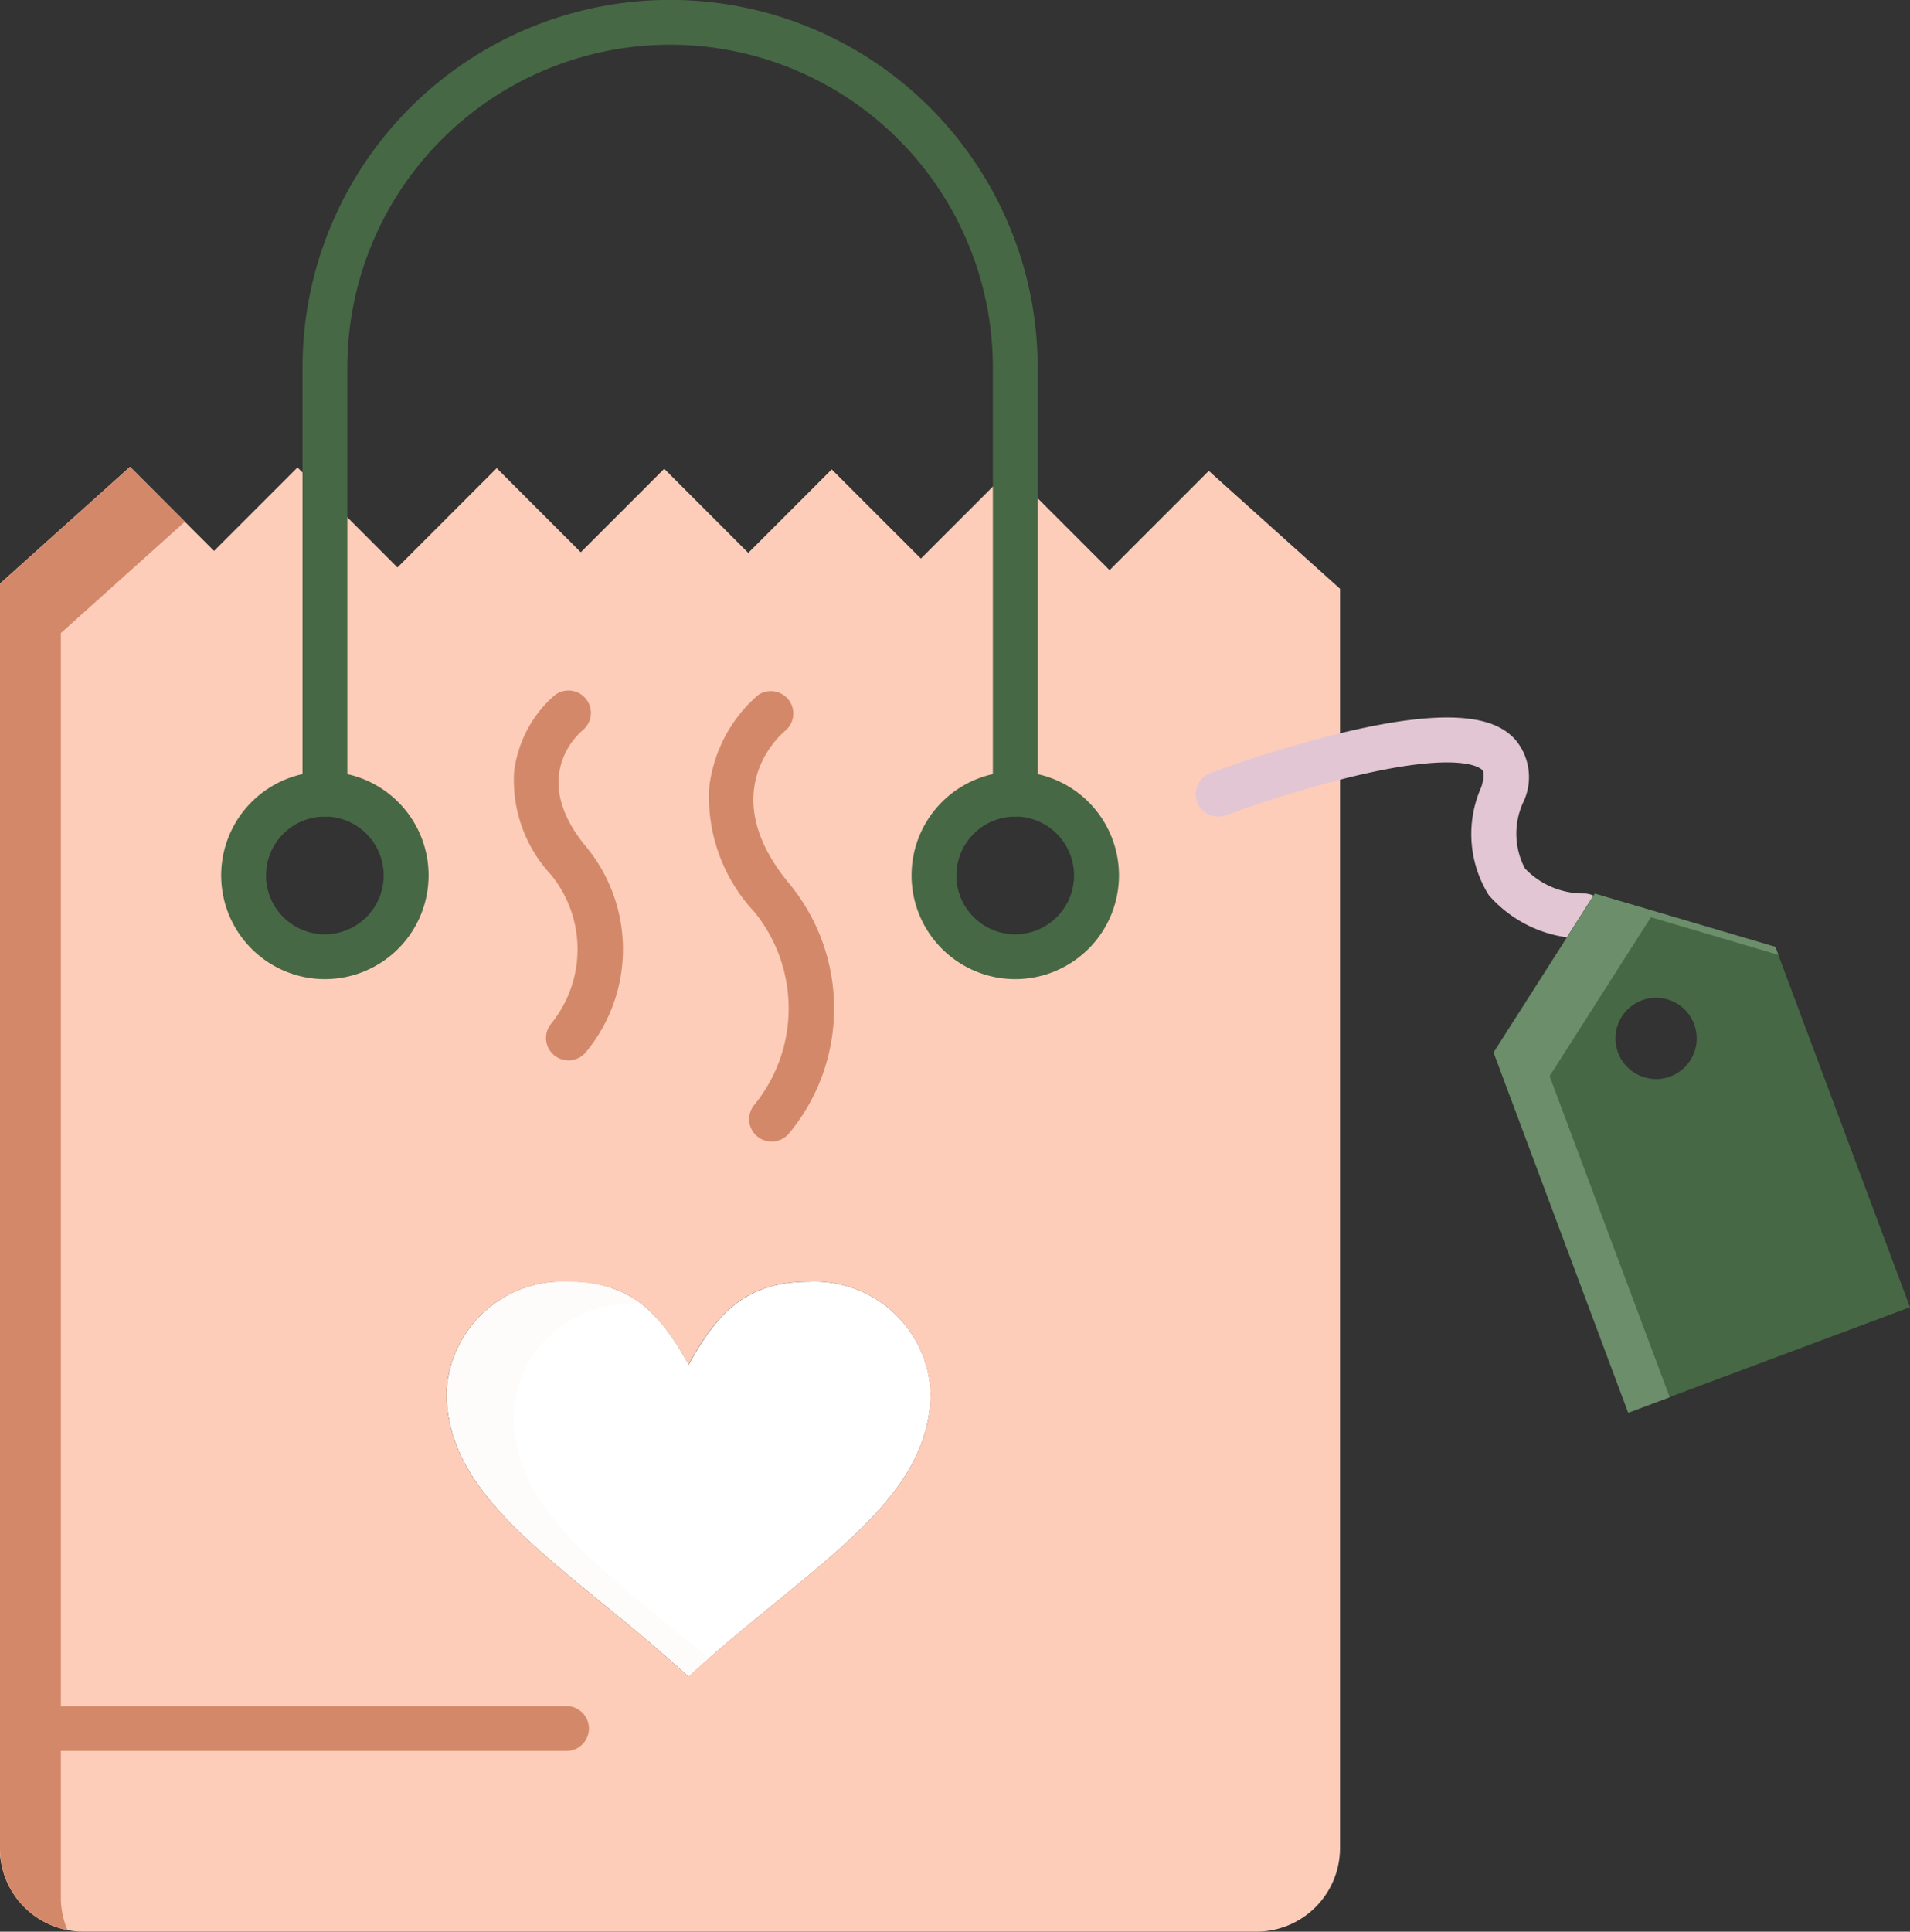
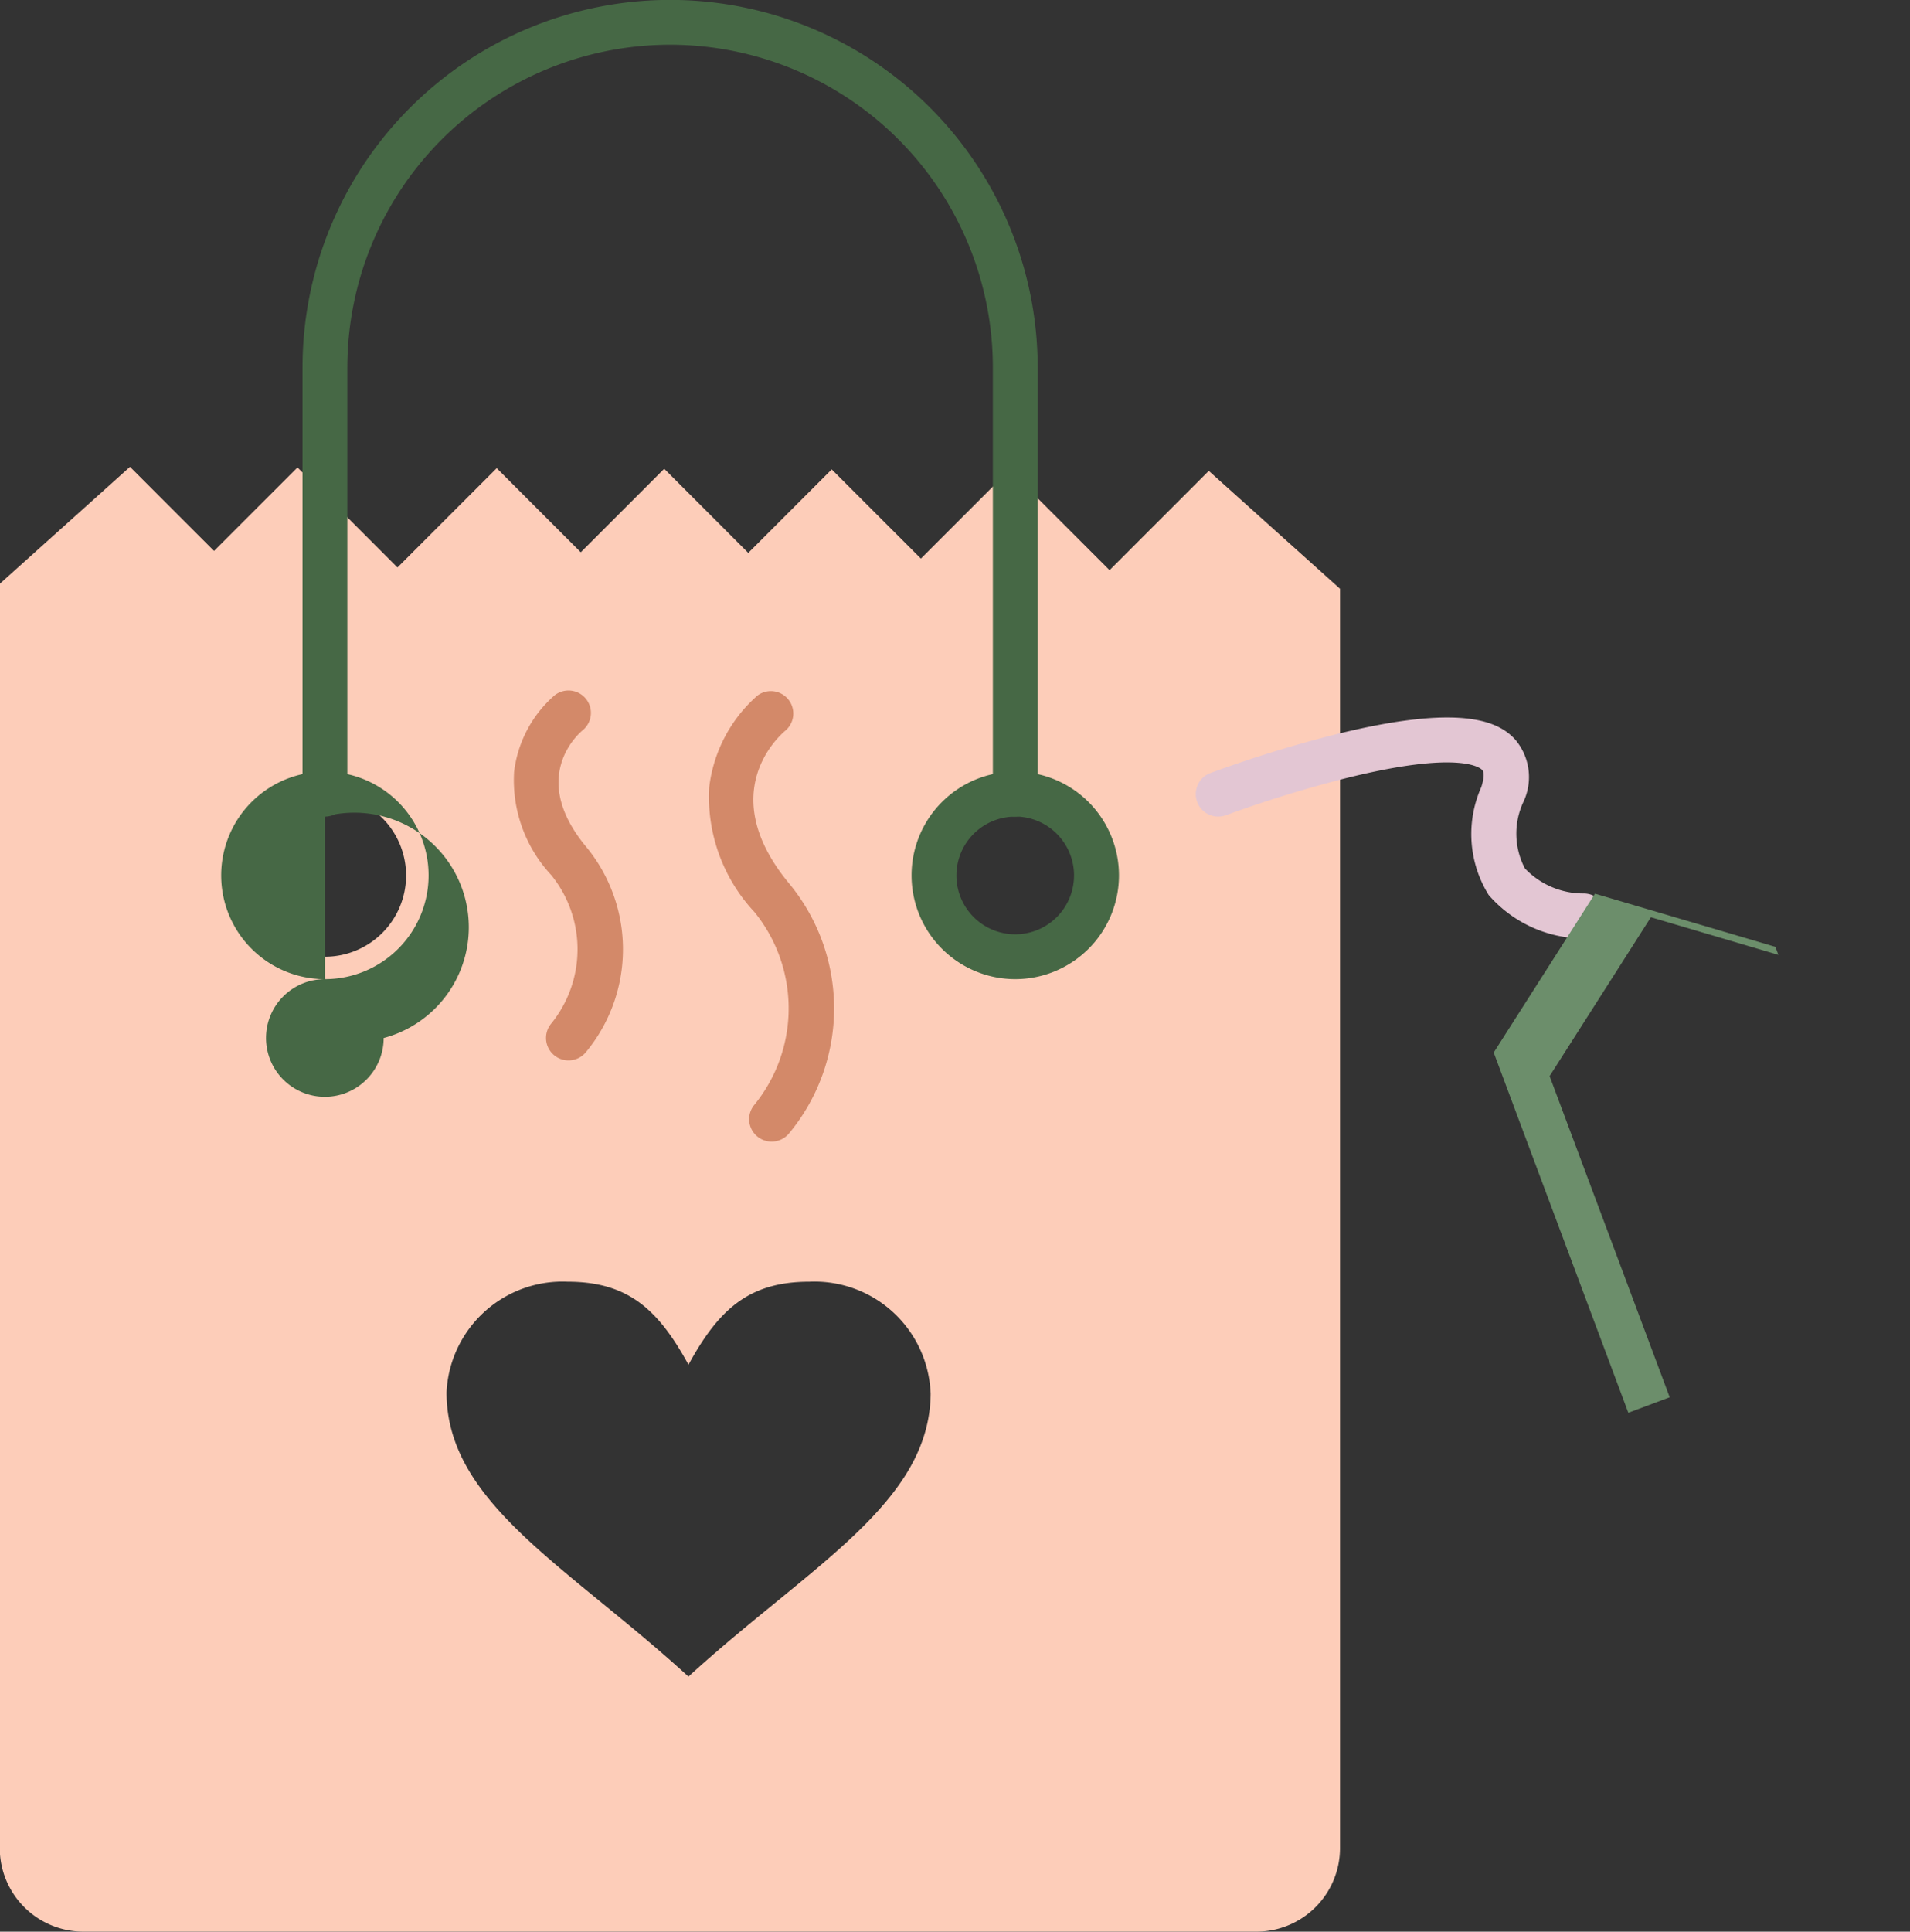
<svg xmlns="http://www.w3.org/2000/svg" width="58.939" height="59.589" viewBox="0 0 58.939 59.589">
  <rect x="0" y="0" width="58.939" height="59.589" fill="#333333" stroke="none" />
  <g id="_x36_69_x2C__hangbag__x2C__love_x2C__heart_x2C__wedding" transform="translate(-42.91 -40.56)">
    <g id="Group_110" data-name="Group 110" transform="translate(42.91 40.56)">
-       <path id="Path_379" data-name="Path 379" d="M153.778,326.459a3.586,3.586,0,0,1,3.737,3.413c0,3.412-3.737,5.355-7.469,8.768-3.733-3.413-7.465-5.356-7.465-8.768a3.584,3.584,0,0,1,3.733-3.413c1.866,0,2.8.853,3.733,2.56C150.979,327.312,151.911,326.459,153.778,326.459Z" transform="translate(-128.796 -286.92)" fill="#fff" />
      <g id="Group_107" data-name="Group 107" transform="translate(13.784 39.539)">
        <g id="Group_106" data-name="Group 106">
          <g id="Group_105" data-name="Group 105">
-             <path id="Path_380" data-name="Path 380" d="M144.645,330.564a3.584,3.584,0,0,1,3.733-3.413c.077,0,.15,0,.224.007a3.539,3.539,0,0,0-2.289-.7,3.584,3.584,0,0,0-3.733,3.413c0,3.412,3.733,5.355,7.465,8.768q.315-.288.629-.562C147.478,335.393,144.645,333.536,144.645,330.564Z" transform="translate(-142.581 -326.459)" fill="#fefcfa" />
-           </g>
+             </g>
        </g>
      </g>
      <path id="Path_381" data-name="Path 381" d="M52.935,154.807a2.507,2.507,0,1,0,2.506,2.507A2.508,2.508,0,0,0,52.935,154.807Zm21.3-9.826,2.914,2.914,3.062-3.062,4.049,3.636v38.847a2.579,2.579,0,0,1-2.579,2.579h-36.2a2.579,2.579,0,0,1-2.578-2.579v-39l4.019-3.608,2.593,2.594,2.575-2.575.838.838,2.247,2.247,3.063-3.063,2.594,2.594,2.575-2.575,2.593,2.594,2.575-2.575,2.752,2.751,2.731-2.731Zm0,9.826a2.507,2.507,0,1,0,2.506,2.507A2.507,2.507,0,0,0,74.238,154.807Zm-2.61,18.452a3.585,3.585,0,0,0-3.737-3.413c-1.867,0-2.8.853-3.733,2.56-.933-1.707-1.867-2.56-3.733-2.56a3.584,3.584,0,0,0-3.733,3.413c0,3.412,3.733,5.355,7.465,8.768C67.892,178.613,71.628,176.67,71.628,173.259Z" transform="translate(-42.91 -130.307)" fill="#fdcdb9" />
      <g id="Group_108" data-name="Group 108" transform="translate(0 14.403)">
-         <path id="Path_382" data-name="Path 382" d="M44.788,188.837v-39l3.831-3.439-1.69-1.69-4.019,3.608v39a2.579,2.579,0,0,0,2.083,2.531A2.574,2.574,0,0,1,44.788,188.837Z" transform="translate(-42.91 -144.71)" fill="#d38969" />
-       </g>
+         </g>
      <path id="Path_383" data-name="Path 383" d="M132.395,65.752a.691.691,0,0,1-.691-.691V51.9a9.96,9.96,0,0,0-19.92,0V65.06a.691.691,0,1,1-1.383,0V51.9a11.343,11.343,0,0,1,22.686,0V65.06A.692.692,0,0,1,132.395,65.752Z" transform="translate(-101.066 -40.56)" fill="#466845" />
      <path id="Path_384" data-name="Path 384" d="M249.517,219.116a3.2,3.2,0,1,1,3.2-3.2A3.2,3.2,0,0,1,249.517,219.116Zm0-5.013a1.815,1.815,0,1,0,1.814,1.816A1.817,1.817,0,0,0,249.517,214.1Z" transform="translate(-218.188 -188.911)" fill="#466845" />
-       <path id="Path_385" data-name="Path 385" d="M95.469,219.116a3.2,3.2,0,1,1,3.2-3.2A3.2,3.2,0,0,1,95.469,219.116Zm0-5.013a1.815,1.815,0,1,0,1.814,1.816A1.818,1.818,0,0,0,95.469,214.1Z" transform="translate(-85.444 -188.911)" fill="#466845" />
+       <path id="Path_385" data-name="Path 385" d="M95.469,219.116a3.2,3.2,0,1,1,3.2-3.2A3.2,3.2,0,0,1,95.469,219.116Za1.815,1.815,0,1,0,1.814,1.816A1.818,1.818,0,0,0,95.469,214.1Z" transform="translate(-85.444 -188.911)" fill="#466845" />
      <path id="Path_386" data-name="Path 386" d="M202.951,208.513a.691.691,0,0,1-.533-1.132,4.71,4.71,0,0,0,0-5.954,5.2,5.2,0,0,1-1.391-3.844,4.463,4.463,0,0,1,1.49-2.83.692.692,0,0,1,.872,1.073c-.234.194-2.187,1.954.1,4.721a6.043,6.043,0,0,1,0,7.715A.691.691,0,0,1,202.951,208.513Z" transform="translate(-179.142 -173.297)" fill="#d38969" />
      <path id="Path_387" data-name="Path 387" d="M159.2,206.007a.692.692,0,0,1-.533-1.132,3.637,3.637,0,0,0,0-4.588,4.292,4.292,0,0,1-1.143-3.178,3.719,3.719,0,0,1,1.242-2.357.691.691,0,0,1,.873,1.073c-.176.147-1.641,1.478.1,3.582a4.973,4.973,0,0,1,0,6.348A.691.691,0,0,1,159.2,206.007Z" transform="translate(-141.66 -173.296)" fill="#d38969" />
-       <path id="Path_388" data-name="Path 388" d="M63.486,422.512H47.2a.691.691,0,0,1,0-1.383h16.29a.691.691,0,1,1,0,1.383Z" transform="translate(-46.008 -368.498)" fill="#d38969" />
      <path id="Path_389" data-name="Path 389" d="M321.708,207.457a3.9,3.9,0,0,1-2.933-1.343,3.559,3.559,0,0,1-.228-3.328c.032-.1.129-.419.027-.529-.061-.066-.7-.62-4.216.257a38.387,38.387,0,0,0-3.685,1.138.692.692,0,0,1-.486-1.3,39.2,39.2,0,0,1,3.836-1.185c3.956-.986,5.071-.389,5.565.146a1.79,1.79,0,0,1,.27,1.905,2.307,2.307,0,0,0,.035,2.077,2.489,2.489,0,0,0,1.818.773.691.691,0,0,1,0,1.383Z" transform="translate(-272.837 -178.505)" fill="#e3c6d3" />
-       <path id="Path_390" data-name="Path 390" d="M384.866,241.554l4.154,11.113-8.7,3.251-4.154-11.113,3.125-4.9Zm-2.794,3.706a1.253,1.253,0,1,0-1.772,0A1.252,1.252,0,0,0,382.072,245.261Z" transform="translate(-330.082 -212.341)" fill="#466845" />
      <g id="Group_109" data-name="Group 109" transform="translate(46.088 27.569)">
        <path id="Path_391" data-name="Path 391" d="M377.9,245.537l3.125-4.9,3.935,1.161-.093-.248L379.3,239.91l-3.125,4.9,4.154,11.113,1.277-.478Z" transform="translate(-376.17 -239.91)" fill="#6c8e6b" />
      </g>
    </g>
  </g>
</svg>